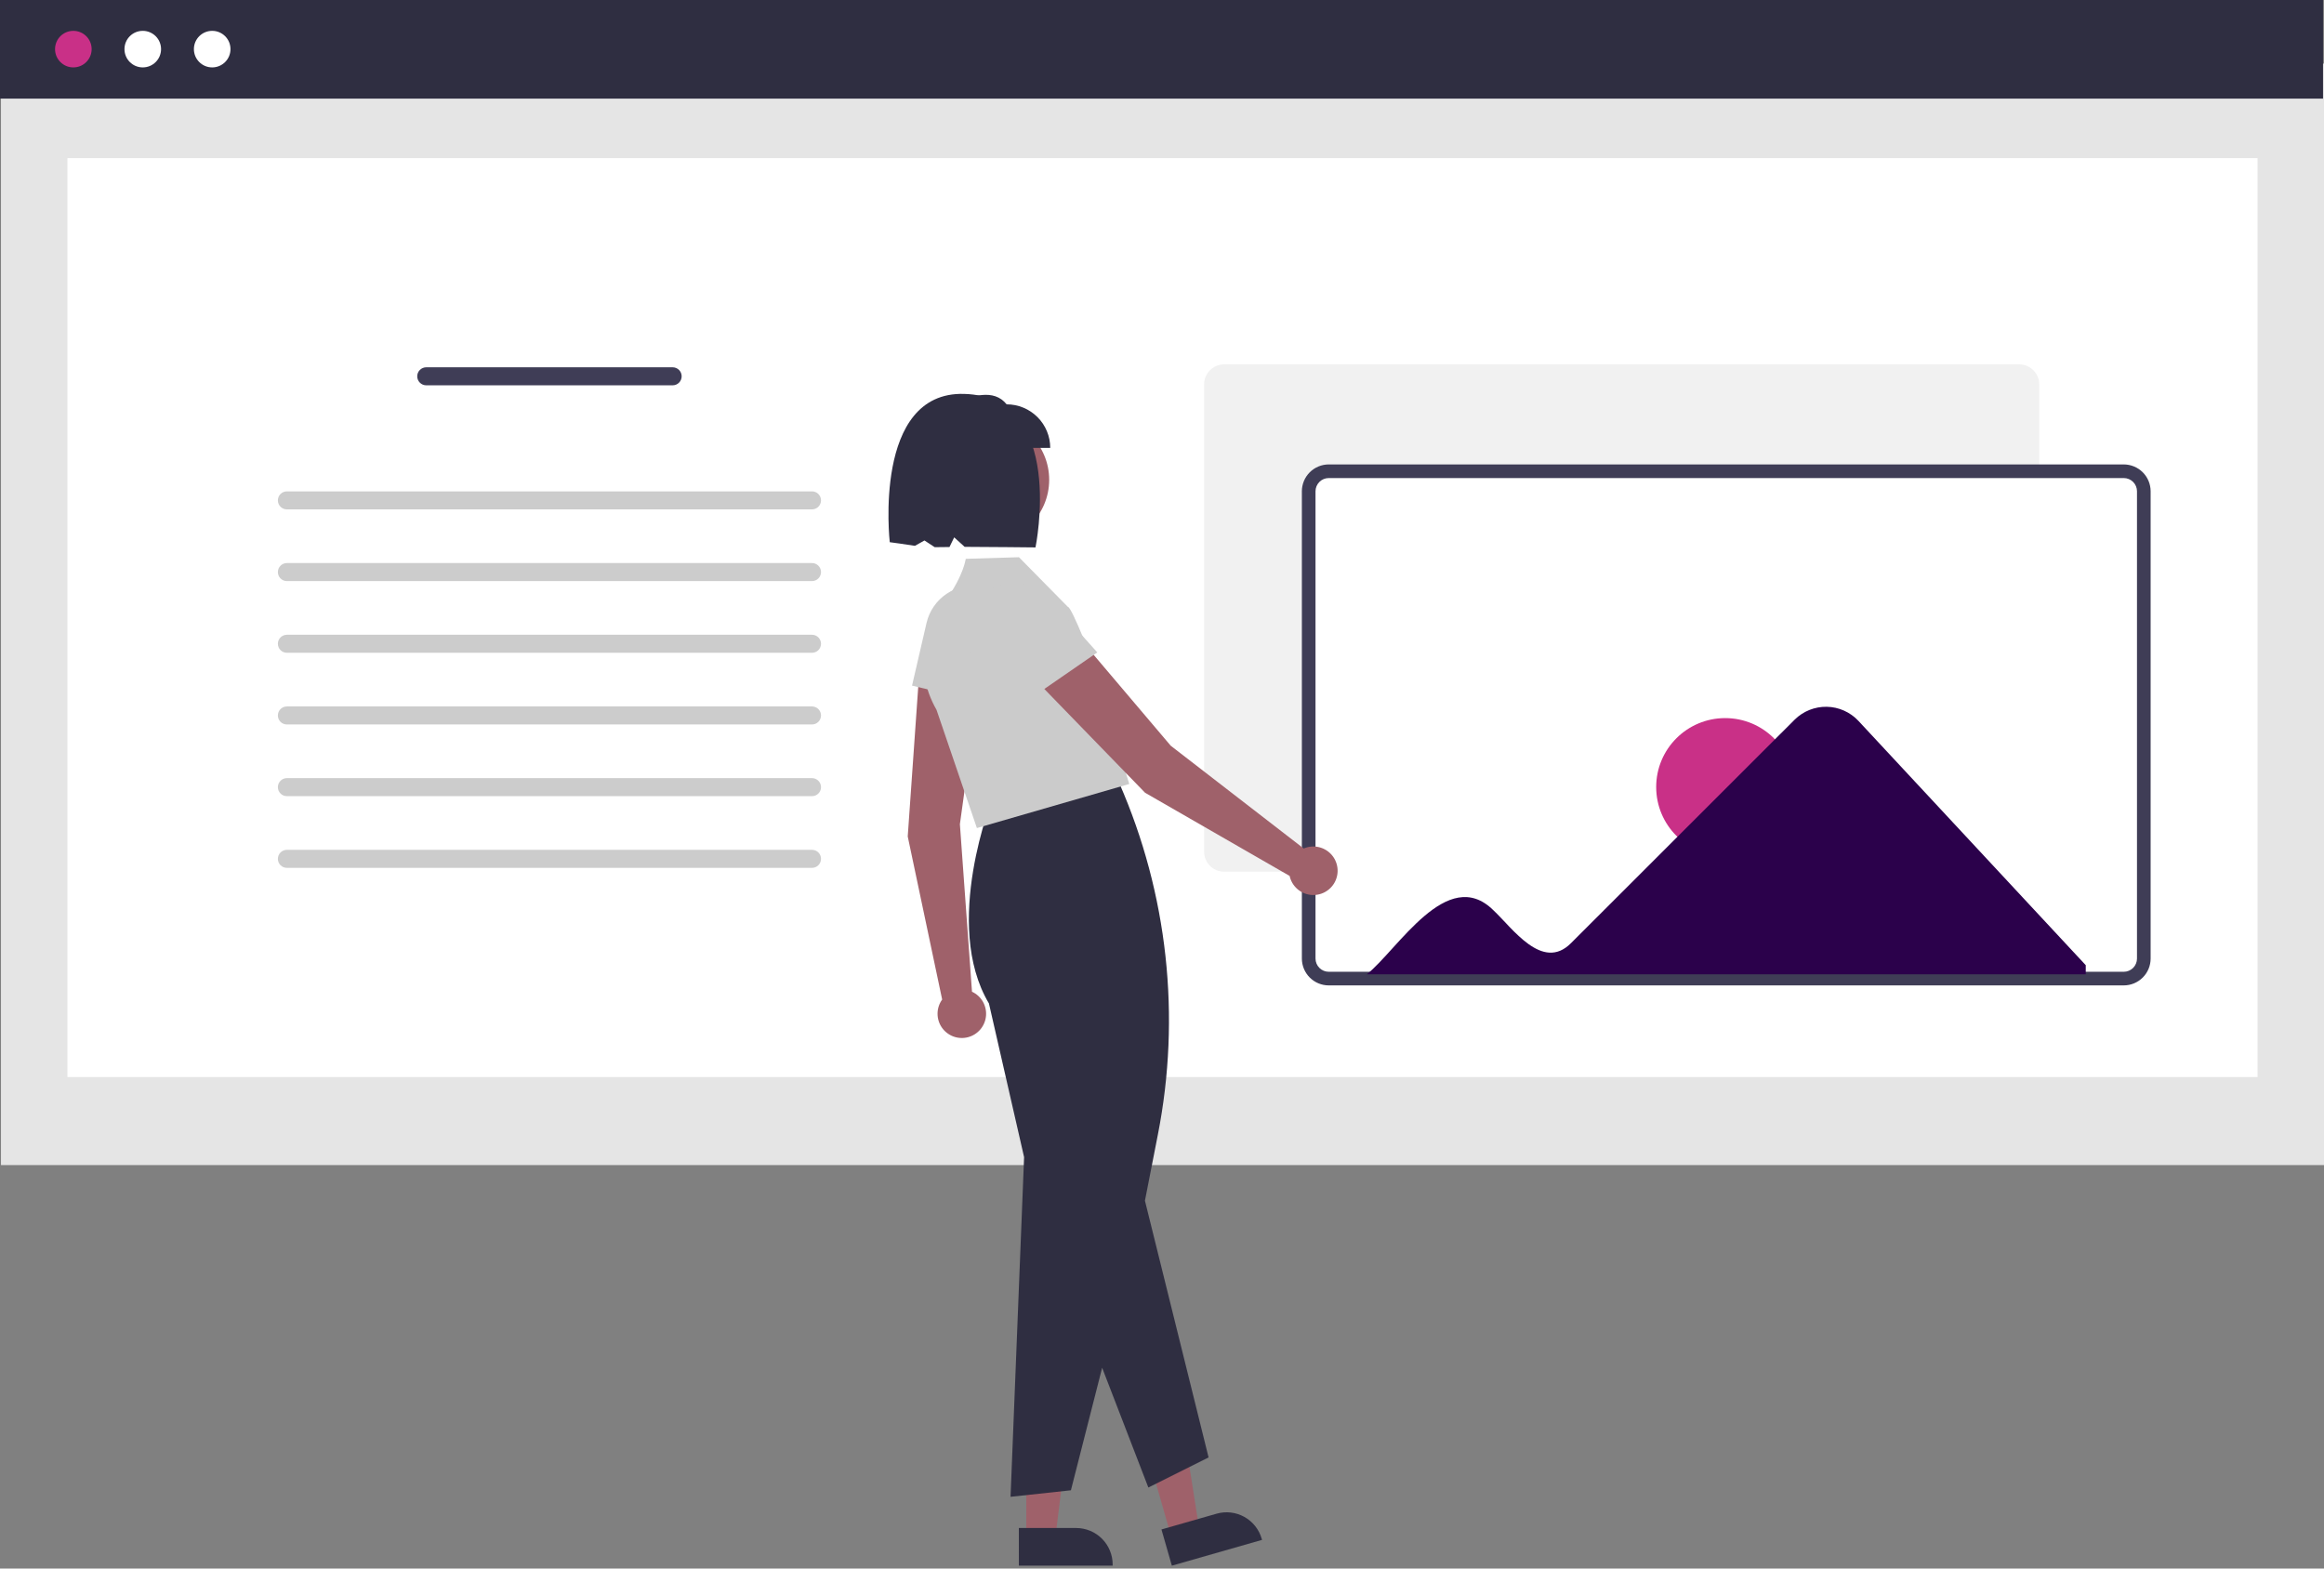
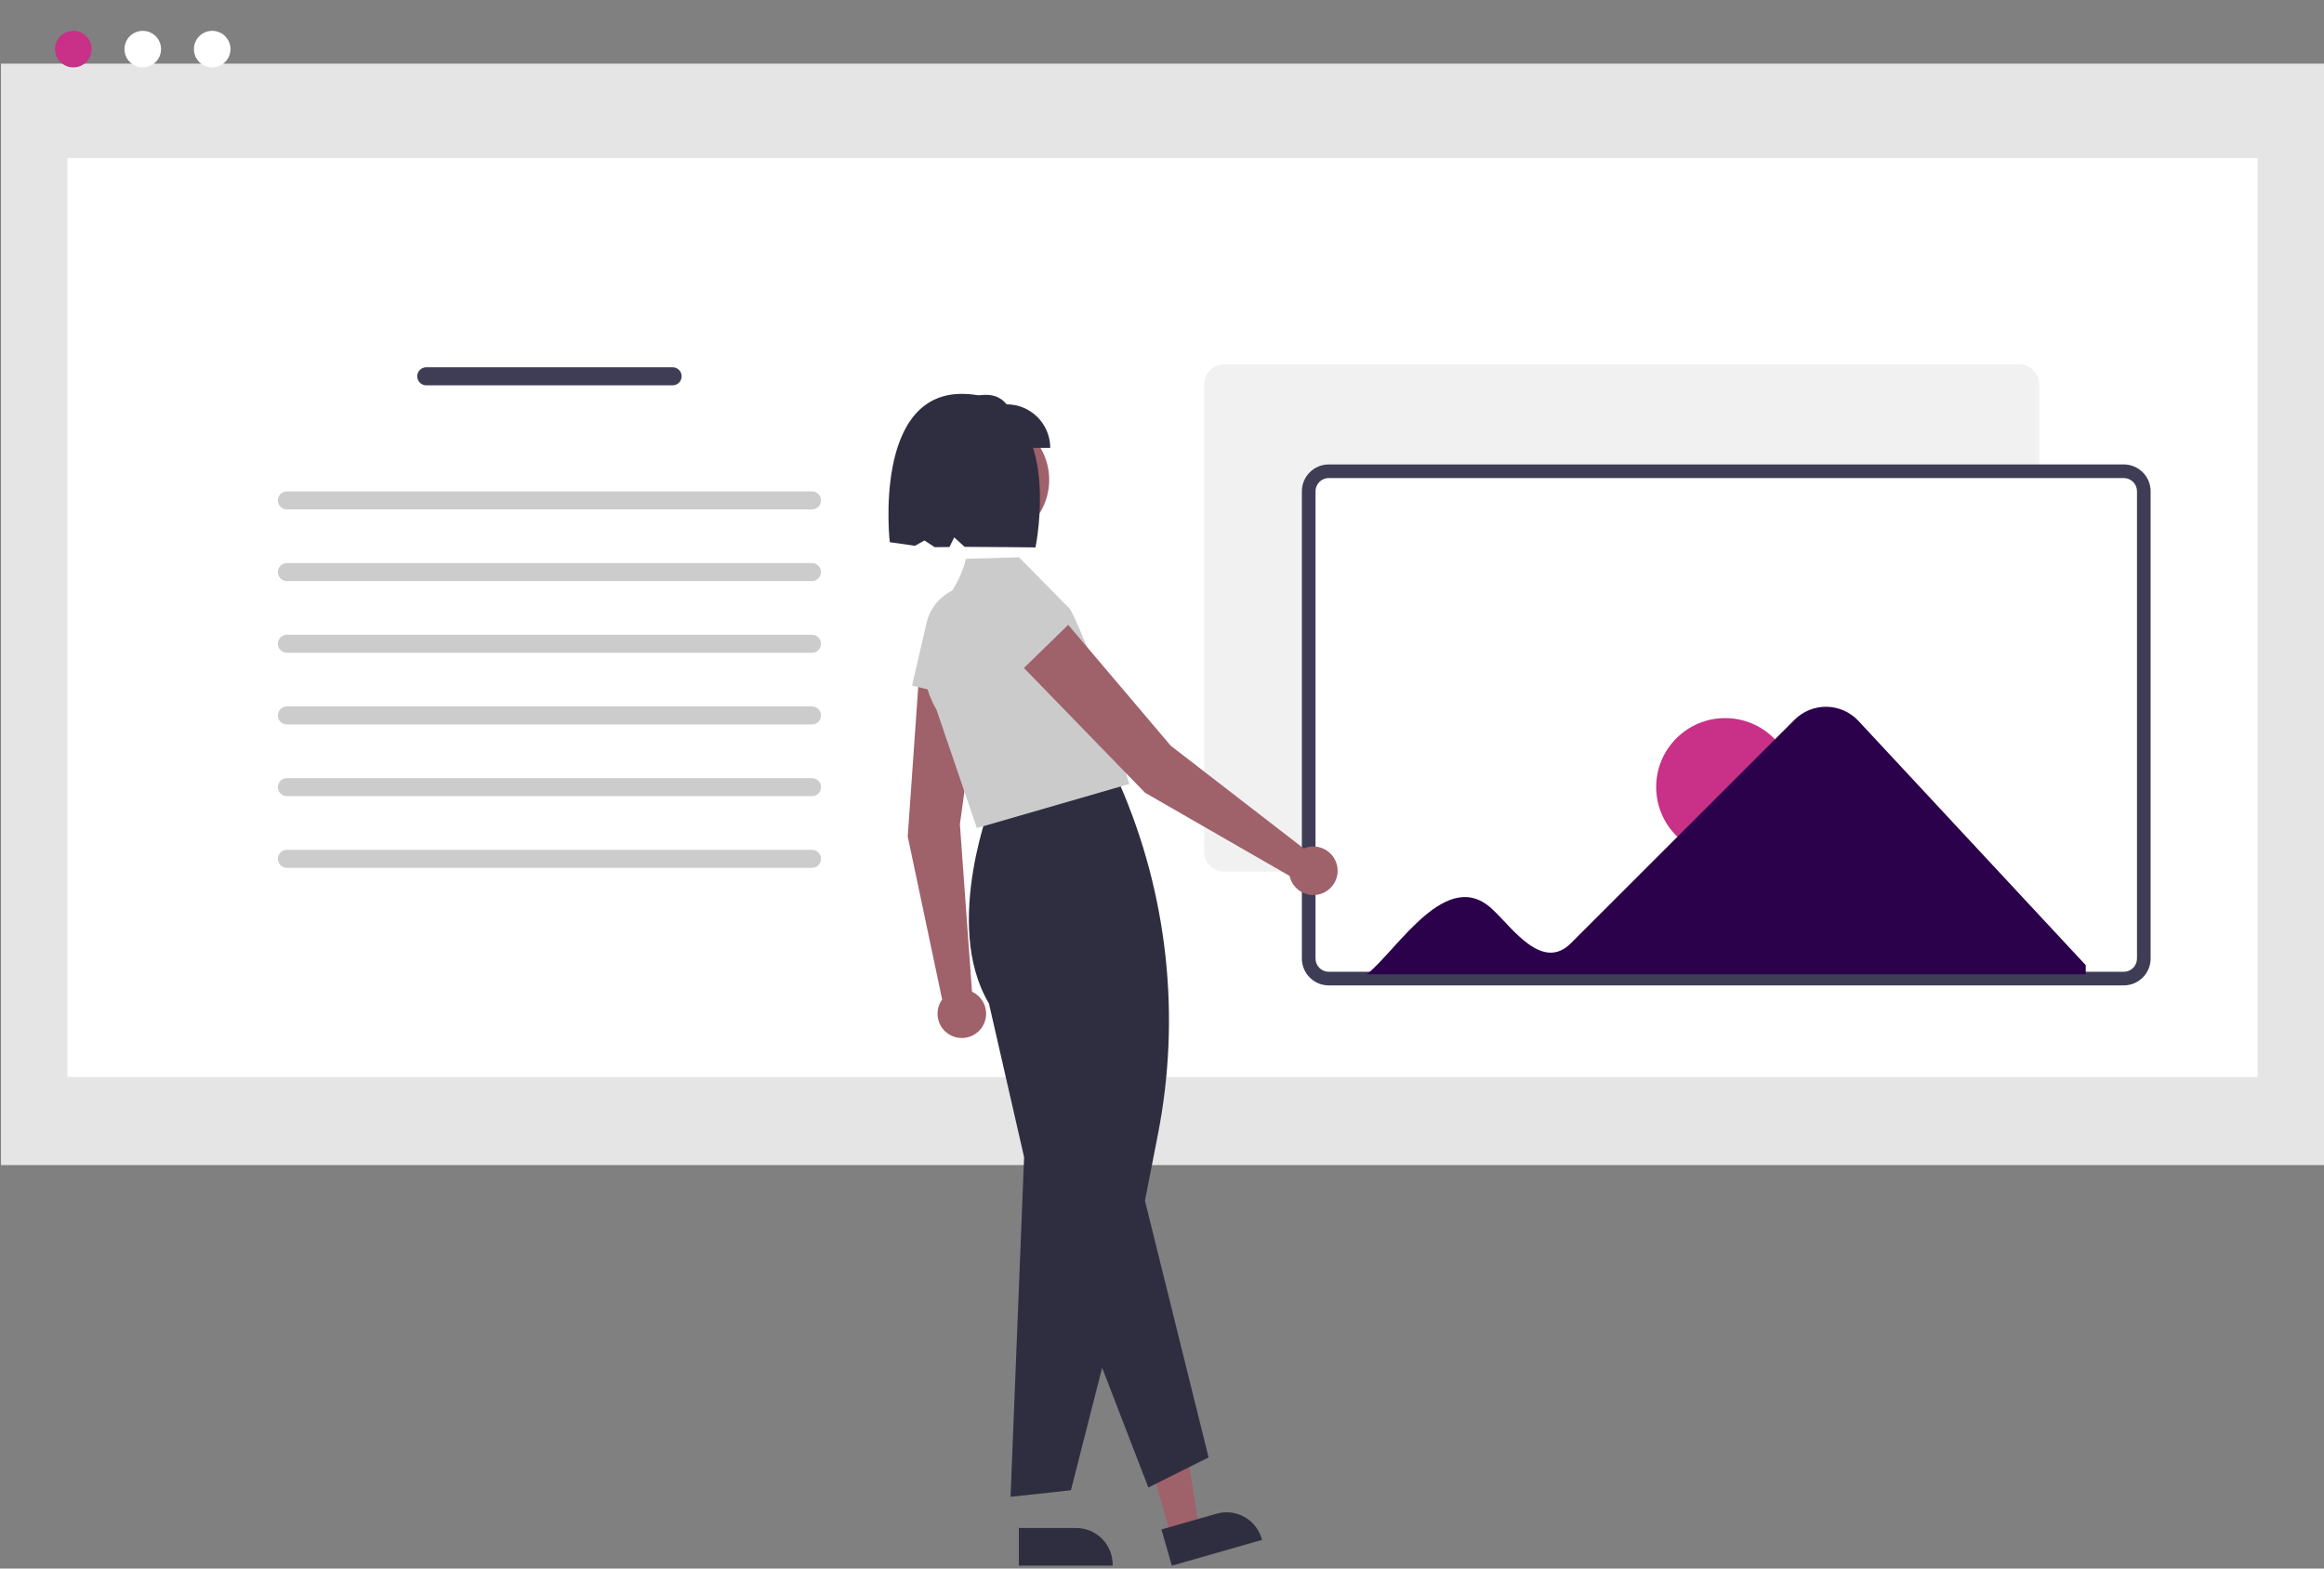
<svg xmlns="http://www.w3.org/2000/svg" width="200" height="135" viewBox="0 0 200 135" fill="none">
  <rect x="0" y="0" width="200" height="135" fill="#808080" stroke="none" />
  <g clip-path="url(#clip0_289_1008)">
    <path d="M200 5.477H0.085V100.275H200V5.477Z" fill="#E5E5E5" />
    <path d="M194.284 13.606H5.802V92.699H194.284V13.606Z" fill="white" />
-     <path d="M199.915 0H0V8.487H199.915V0Z" fill="#2F2E41" />
    <path d="M6.311 5.801C7.181 5.801 7.886 5.097 7.886 4.228C7.886 3.359 7.181 2.655 6.311 2.655C5.442 2.655 4.737 3.359 4.737 4.228C4.737 5.097 5.442 5.801 6.311 5.801Z" fill="#C93087" />
    <path d="M12.286 5.801C13.156 5.801 13.86 5.097 13.86 4.228C13.86 3.359 13.156 2.655 12.286 2.655C11.417 2.655 10.712 3.359 10.712 4.228C10.712 5.097 11.417 5.801 12.286 5.801Z" fill="white" />
    <path d="M18.261 5.801C19.131 5.801 19.835 5.097 19.835 4.228C19.835 3.359 19.131 2.655 18.261 2.655C17.392 2.655 16.687 3.359 16.687 4.228C16.687 5.097 17.392 5.801 18.261 5.801Z" fill="white" />
    <path d="M36.682 31.612C36.476 31.612 36.278 31.694 36.133 31.839C35.987 31.984 35.906 32.182 35.906 32.387C35.906 32.593 35.987 32.79 36.133 32.936C36.278 33.081 36.476 33.163 36.682 33.163H57.887C58.093 33.163 58.29 33.081 58.436 32.936C58.581 32.79 58.663 32.593 58.663 32.387C58.663 32.182 58.581 31.984 58.436 31.839C58.29 31.694 58.093 31.612 57.887 31.612H36.682Z" fill="#3F3D56" />
    <path d="M24.689 42.291C24.483 42.291 24.285 42.373 24.14 42.518C23.994 42.664 23.913 42.861 23.913 43.067C23.913 43.273 23.994 43.47 24.14 43.615C24.285 43.761 24.483 43.842 24.689 43.842H69.88C70.086 43.842 70.283 43.761 70.429 43.615C70.574 43.47 70.656 43.273 70.656 43.067C70.656 42.861 70.574 42.664 70.429 42.518C70.283 42.373 70.086 42.291 69.88 42.291H24.689Z" fill="#CCCCCC" />
    <path d="M24.689 48.461C24.483 48.461 24.285 48.543 24.14 48.689C23.994 48.834 23.913 49.031 23.913 49.237C23.913 49.443 23.994 49.64 24.14 49.785C24.285 49.931 24.483 50.013 24.689 50.013H69.88C70.086 50.013 70.283 49.931 70.429 49.785C70.574 49.64 70.656 49.443 70.656 49.237C70.656 49.031 70.574 48.834 70.429 48.689C70.283 48.543 70.086 48.461 69.88 48.461H24.689Z" fill="#CCCCCC" />
    <path d="M24.689 54.632C24.483 54.632 24.285 54.714 24.14 54.859C23.994 55.004 23.913 55.202 23.913 55.407C23.913 55.613 23.994 55.81 24.14 55.956C24.285 56.101 24.483 56.183 24.689 56.183H69.88C70.086 56.183 70.283 56.101 70.429 55.956C70.574 55.81 70.656 55.613 70.656 55.407C70.656 55.202 70.574 55.004 70.429 54.859C70.283 54.714 70.086 54.632 69.88 54.632H24.689Z" fill="#CCCCCC" />
    <path d="M24.689 60.802C24.483 60.802 24.285 60.884 24.14 61.029C23.994 61.175 23.913 61.372 23.913 61.578C23.913 61.783 23.994 61.98 24.14 62.126C24.285 62.271 24.483 62.353 24.689 62.353H69.88C70.086 62.353 70.283 62.271 70.429 62.126C70.574 61.98 70.656 61.783 70.656 61.578C70.656 61.372 70.574 61.175 70.429 61.029C70.283 60.884 70.086 60.802 69.88 60.802H24.689Z" fill="#CCCCCC" />
    <path d="M24.689 66.972C24.483 66.972 24.285 67.054 24.14 67.2C23.994 67.345 23.913 67.542 23.913 67.748C23.913 67.954 23.994 68.151 24.14 68.296C24.285 68.442 24.483 68.523 24.689 68.523H69.88C70.086 68.523 70.283 68.442 70.429 68.296C70.574 68.151 70.656 67.954 70.656 67.748C70.656 67.542 70.574 67.345 70.429 67.2C70.283 67.054 70.086 66.972 69.88 66.972H24.689Z" fill="#CCCCCC" />
    <path d="M24.689 73.143C24.483 73.143 24.285 73.225 24.14 73.37C23.994 73.515 23.913 73.713 23.913 73.918C23.913 74.124 23.994 74.321 24.14 74.467C24.285 74.612 24.483 74.694 24.689 74.694H69.88C70.086 74.694 70.283 74.612 70.429 74.467C70.574 74.321 70.656 74.124 70.656 73.918C70.656 73.713 70.574 73.515 70.429 73.37C70.283 73.225 70.086 73.143 69.88 73.143H24.689Z" fill="#CCCCCC" />
    <path d="M173.768 75.026H105.348C104.891 75.025 104.453 74.844 104.129 74.52C103.806 74.197 103.624 73.759 103.624 73.302V33.083C103.624 32.626 103.806 32.188 104.129 31.865C104.453 31.542 104.891 31.36 105.348 31.359H173.768C174.225 31.36 174.663 31.542 174.987 31.865C175.31 32.188 175.492 32.626 175.492 33.083V73.302C175.492 73.759 175.31 74.197 174.987 74.52C174.663 74.844 174.225 75.025 173.768 75.026Z" fill="#F1F1F1" />
    <path d="M182.768 84.225H114.349C113.892 84.224 113.453 84.043 113.13 83.719C112.807 83.396 112.625 82.958 112.624 82.501V42.282C112.625 41.825 112.807 41.387 113.13 41.064C113.453 40.741 113.892 40.559 114.349 40.558H182.768C183.226 40.559 183.664 40.741 183.987 41.064C184.311 41.387 184.493 41.825 184.493 42.282V82.501C184.493 82.958 184.311 83.396 183.987 83.719C183.664 84.043 183.226 84.224 182.768 84.225Z" fill="white" />
    <path d="M182.768 84.811H114.349C113.736 84.811 113.149 84.567 112.715 84.134C112.282 83.701 112.038 83.114 112.037 82.501V42.282C112.038 41.67 112.282 41.083 112.715 40.649C113.149 40.216 113.736 39.973 114.349 39.972H182.768C183.381 39.973 183.969 40.216 184.402 40.649C184.836 41.083 185.079 41.67 185.08 42.282V82.501C185.079 83.114 184.836 83.701 184.402 84.134C183.969 84.567 183.381 84.811 182.768 84.811ZM114.349 41.145C114.047 41.145 113.758 41.265 113.545 41.478C113.332 41.692 113.212 41.981 113.211 42.282V82.501C113.212 82.803 113.332 83.092 113.545 83.305C113.758 83.518 114.047 83.638 114.349 83.638H182.768C183.07 83.638 183.359 83.518 183.573 83.305C183.786 83.092 183.906 82.803 183.906 82.501V42.282C183.906 41.981 183.786 41.692 183.573 41.478C183.359 41.265 183.07 41.145 182.768 41.145H114.349Z" fill="#3F3D56" />
    <path d="M148.466 73.671C151.745 73.671 154.403 71.015 154.403 67.738C154.403 64.462 151.745 61.805 148.466 61.805C145.187 61.805 142.529 64.462 142.529 67.738C142.529 71.015 145.187 73.671 148.466 73.671Z" fill="#C93087" />
-     <path d="M159.92 62.03C159.57 61.66 159.15 61.363 158.684 61.157C158.218 60.951 157.716 60.84 157.206 60.831C156.697 60.822 156.191 60.915 155.718 61.104C155.245 61.293 154.814 61.575 154.452 61.933L135.197 81.175C132.73 83.651 130.155 79.864 128.51 78.336C124.554 74.426 120.28 81.758 117.621 83.858H179.497V83.071L159.92 62.03Z" fill="#2B014B" />
+     <path d="M159.92 62.03C159.57 61.66 159.15 61.363 158.684 61.157C158.218 60.951 157.716 60.84 157.206 60.831C156.697 60.822 156.191 60.915 155.718 61.104C155.245 61.293 154.814 61.575 154.452 61.933L135.197 81.175C132.73 83.651 130.155 79.864 128.51 78.336C124.554 74.426 120.28 81.758 117.621 83.858H179.497V83.071L159.92 62.03" fill="#2B014B" />
    <path d="M83.648 85.355L82.607 70.936L84.477 57.425L79.166 57.067L78.118 71.992L81.081 86.027C80.828 86.376 80.69 86.793 80.684 87.224C80.679 87.654 80.806 88.075 81.049 88.43C81.293 88.785 81.64 89.056 82.043 89.207C82.447 89.357 82.887 89.379 83.303 89.27C83.719 89.161 84.092 88.926 84.37 88.597C84.647 88.269 84.817 87.862 84.855 87.434C84.892 87.005 84.797 86.576 84.581 86.203C84.365 85.831 84.039 85.535 83.648 85.355Z" fill="#9F616A" />
    <path d="M78.489 59.009L79.736 53.616C79.974 52.583 80.599 51.681 81.483 51.093C82.366 50.506 83.44 50.279 84.486 50.458C85.531 50.637 86.469 51.208 87.106 52.056C87.743 52.903 88.032 53.962 87.913 55.015L87.227 61.109L78.489 59.009Z" fill="#CBCBCB" />
-     <path d="M88.32 132.329H90.824L92.015 122.678L88.32 122.679L88.32 132.329Z" fill="#9F616A" />
    <path d="M87.681 131.512L92.612 131.512C93.445 131.512 94.245 131.843 94.834 132.432C95.423 133.021 95.754 133.819 95.754 134.652V134.754L87.682 134.754L87.681 131.512Z" fill="#2F2E41" />
    <path d="M100.793 132.247L103.2 131.558L101.686 121.953L98.133 122.97L100.793 132.247Z" fill="#9F616A" />
    <path d="M99.954 131.637L104.694 130.281C105.495 130.051 106.355 130.149 107.083 130.553C107.812 130.957 108.35 131.634 108.58 132.435L108.608 132.533L100.848 134.754L99.954 131.637Z" fill="#2F2E41" />
    <path d="M86.967 128.826L88.132 99.594L85.107 86.365C81.037 79.545 85.428 68.668 85.473 68.558L85.489 68.519L85.532 68.513L96.179 67.071L96.328 67.414C100.492 76.929 101.648 87.487 99.64 97.676L98.532 103.34L104.009 125.437L98.826 128.027L94.849 117.721L92.161 128.265L86.967 128.826Z" fill="#2F2E41" />
    <path d="M84.07 71.269L80.597 61.099C78.438 57.299 79.807 53.926 81.337 51.765C82.988 49.431 83.087 48.123 83.109 48.108L83.127 48.096L87.69 47.958L91.914 52.247C92.179 52.143 94.423 57.67 94.233 57.947L97.183 67.476L84.07 71.269Z" fill="#CBCBCB" />
    <path d="M112.195 73.028L100.753 64.184L91.929 53.778L88.119 57.492L98.544 68.23L110.983 75.388C111.074 75.809 111.293 76.191 111.61 76.482C111.927 76.773 112.327 76.959 112.754 77.015C113.18 77.07 113.614 76.993 113.995 76.793C114.376 76.593 114.687 76.281 114.883 75.898C115.08 75.515 115.153 75.081 115.093 74.655C115.034 74.229 114.844 73.832 114.549 73.517C114.255 73.203 113.871 72.988 113.45 72.9C113.028 72.813 112.59 72.858 112.195 73.028Z" fill="#9F616A" />
-     <path d="M87.036 61.255L83.848 56.728C83.237 55.861 82.982 54.794 83.133 53.745C83.285 52.696 83.832 51.744 84.663 51.086C85.494 50.427 86.546 50.11 87.602 50.201C88.659 50.292 89.641 50.783 90.347 51.575L94.432 56.152L87.036 61.255Z" fill="#CBCBCB" />
    <path d="M84.872 46.711C87.865 46.711 90.291 44.287 90.291 41.296C90.291 38.305 87.865 35.881 84.872 35.881C81.879 35.881 79.453 38.305 79.453 41.296C79.453 44.287 81.879 46.711 84.872 46.711Z" fill="#9F616A" />
    <path d="M90.382 38.549H81.777V34.8C83.666 34.05 85.514 33.413 86.631 34.8C87.626 34.8 88.58 35.195 89.283 35.898C89.987 36.601 90.382 37.554 90.382 38.549Z" fill="#2F2E41" />
    <path d="M82.963 33.902C75.079 33.686 76.572 46.666 76.572 46.666C76.572 46.666 78.06 46.863 78.738 46.978L79.558 46.517L80.44 47.095C80.845 47.097 81.27 47.089 81.711 47.081L82.116 46.249L83.017 47.066C84.659 47.068 89.113 47.114 89.113 47.114C89.113 47.114 91.797 34.143 82.963 33.902Z" fill="#2F2E41" />
  </g>
  <defs>
    <clipPath id="clip0_289_1008">
      <rect width="200" height="135" fill="white" />
    </clipPath>
  </defs>
</svg>